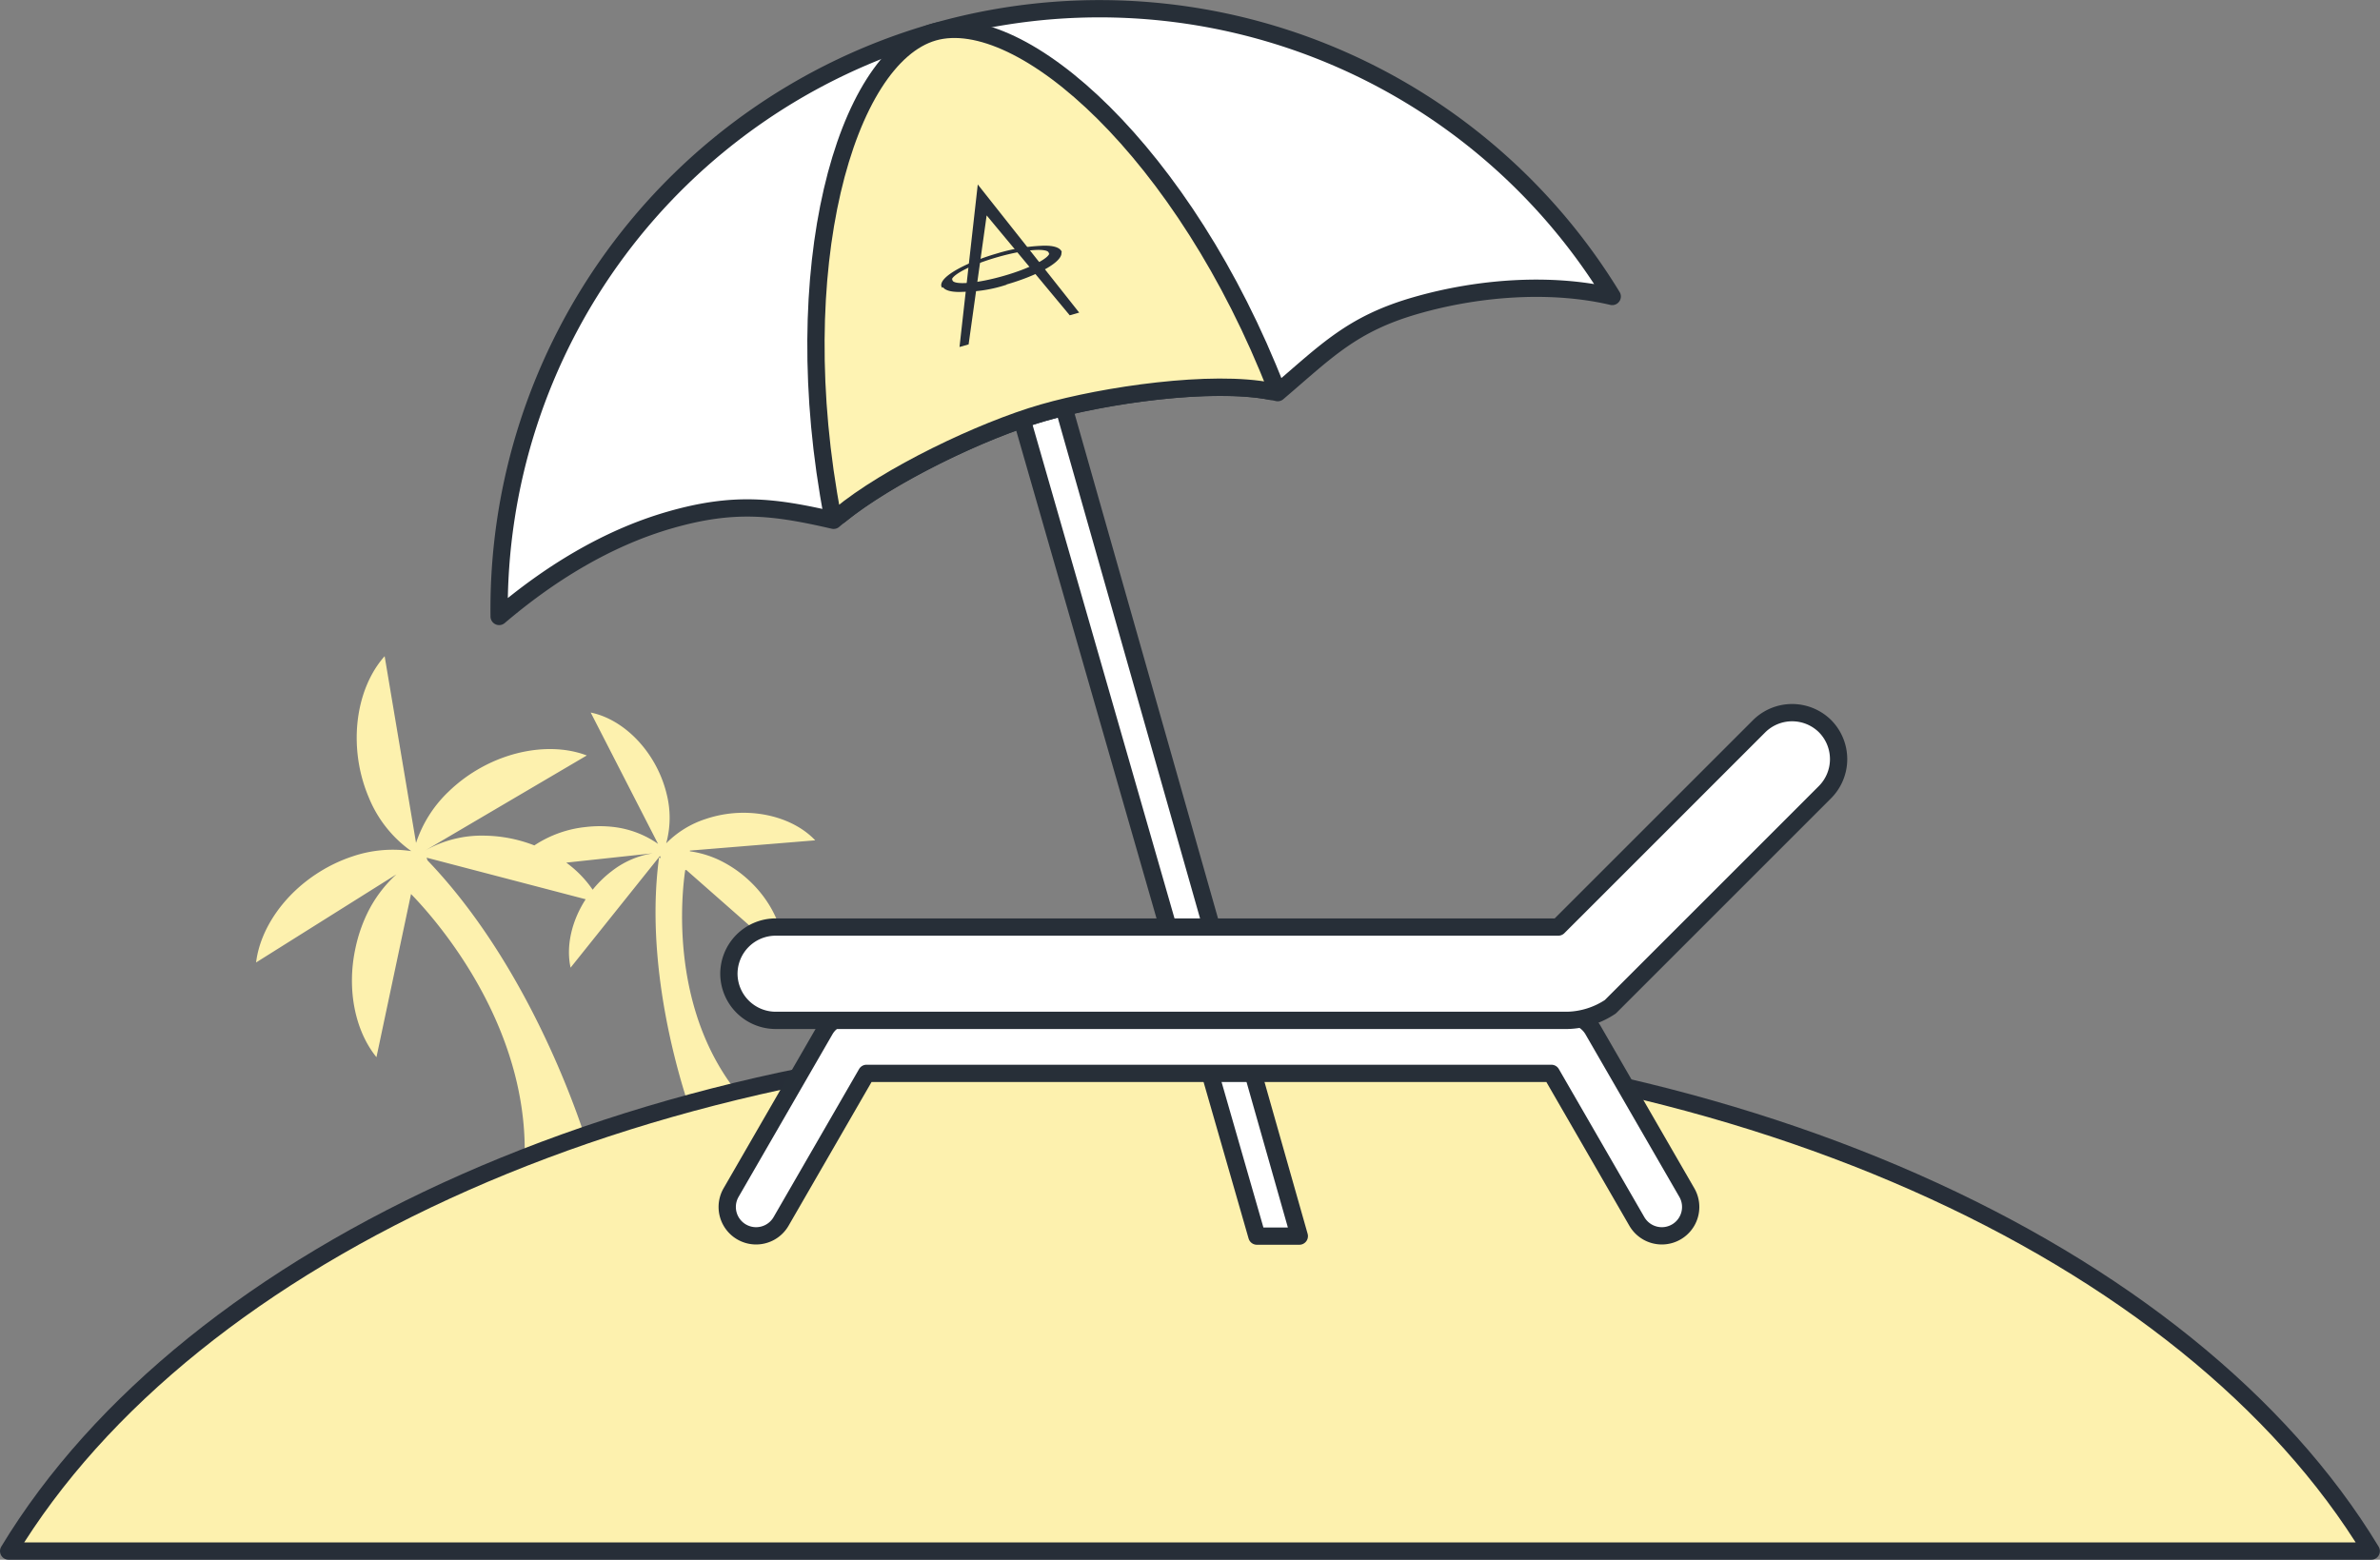
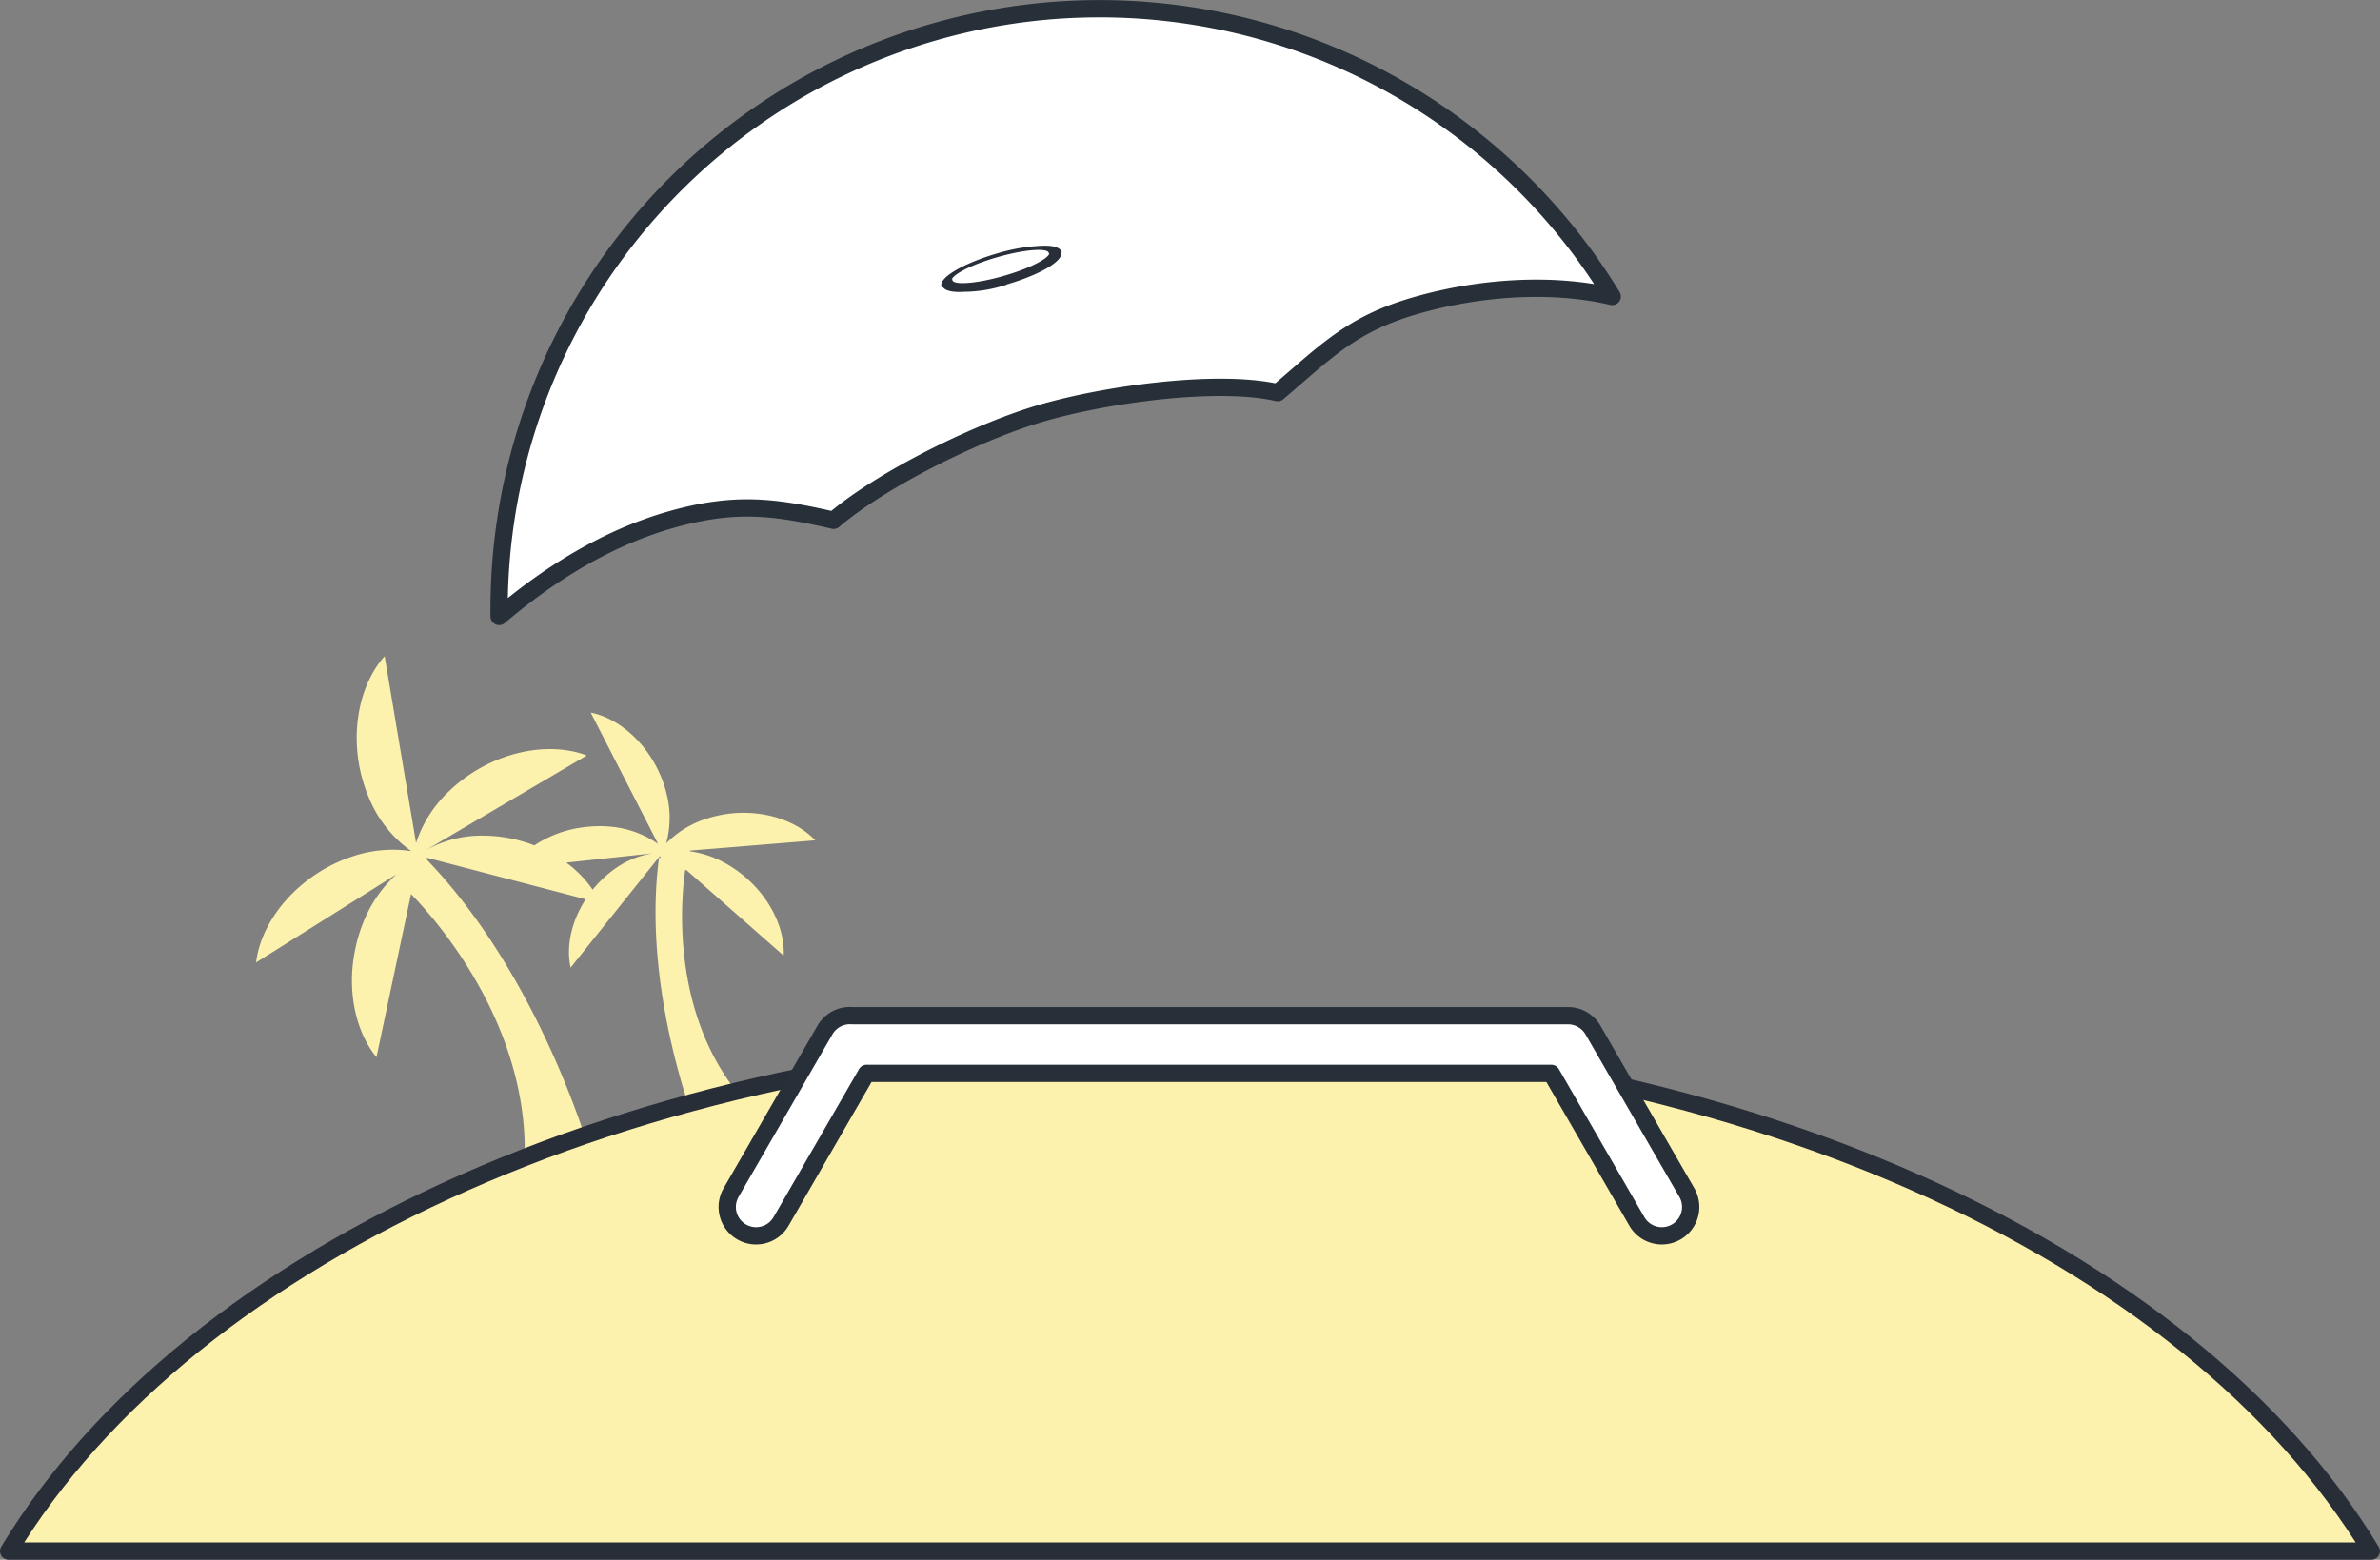
<svg xmlns="http://www.w3.org/2000/svg" viewBox="0 0 413.02 270.73">
  <rect x="0" y="0" width="413.02" height="270.73" fill="#808080" stroke="none" />
  <defs>
    <style>.cls-1,.cls-2{fill:#fdf1ae;}.cls-2{stroke:#272e38;}.cls-2,.cls-3,.cls-4{stroke-linejoin:round;stroke-width:3px;}.cls-3{fill:#fff;}.cls-3,.cls-4{stroke:#272f38;}.cls-4{fill:#fef3b3;}.cls-5{fill:#282f39;}</style>
  </defs>
  <title>Asset 14</title>
  <g id="Layer_2" data-name="Layer 2">
    <g id="Layer_3_copy" data-name="Layer 3 copy">
      <path class="cls-1" d="M125.5,149.63a17.58,17.58,0,0,0-5.78-1.87l0-.12,21.75-1.78c-3.12-3.31-8.5-5.18-14.18-4.71a20.68,20.68,0,0,0-4.81,1,16.91,16.91,0,0,0-6.87,4.23,16.76,16.76,0,0,0,.09-8.52,20.68,20.68,0,0,0-1.71-4.61c-2.6-5.07-7-8.66-11.48-9.57l11.69,22.8a16.87,16.87,0,0,0-7.66-2.93,20.67,20.67,0,0,0-4.91,0,19.81,19.81,0,0,0-8.9,3.19,25.18,25.18,0,0,0-2.7-.88,24.79,24.79,0,0,0-5.83-.81,19.85,19.85,0,0,0-10.53,2.65v0l28.16-16.57c-5.45-2.08-12.71-1.23-19,2.48a26.52,26.52,0,0,0-5,3.81,21.64,21.64,0,0,0-5.63,8.89l-5.45-32.41c-3.89,4.35-5.69,11.43-4.47,18.64a26.52,26.52,0,0,0,1.77,6,21.18,21.18,0,0,0,7.32,9.19,21.71,21.71,0,0,0-10.23.93,26.52,26.52,0,0,0-5.7,2.69c-6.2,3.87-10.3,9.92-11,15.71L68.8,151.76a22.25,22.25,0,0,0-5.14,6.93,26.52,26.52,0,0,0-2,6c-1.52,7.15,0,14.3,3.67,18.81l6-28.32c4.45,4.57,21.9,24.24,19.51,49.18l11.67-3.87S94,170,74.18,149.33l-.15-.46,27.61,7.22c-2.49,3.83-3.43,8.24-2.62,11.87l15.51-19.39.13.38-.29-.11c-3,22.31,6.06,45.67,6.06,45.67l9.1-3c-13.79-15.22-11.14-37-10.62-40.46l.17-.06L136,165.88c.21-4.54-2.18-9.71-6.47-13.47A20.68,20.68,0,0,0,125.5,149.63Zm-19.45,1.66a19.32,19.32,0,0,0-3.2,3.14,19.46,19.46,0,0,0-4.58-4.7L114.33,148l0,0-.11,0A15.36,15.36,0,0,0,106.06,151.29Z" />
      <path class="cls-2" d="M1.5,269.23h410c-31.52-52.05-111.41-89-205-89S33,217.17,1.5,269.23Z" />
-       <polygon class="cls-3" points="225.48 214.56 218.12 214.56 168.51 42.04 175.87 39.93 225.48 214.56" />
      <path class="cls-3" d="M162,5.58A104.2,104.2,0,0,0,86.62,107c8.5-7.24,18.56-13.57,29.68-16.76s18-2.32,28.36.07c8.5-7.24,25.22-15.48,36.35-18.68s30.32-5.87,40.72-3.48c8.5-7.24,12.86-11.93,24-15.13s23.66-4,34.05-1.56A104.2,104.2,0,0,0,162,5.58Z" />
-       <path class="cls-4" d="M144.51,89.8l1.21-.35C154,82.57,170.34,74.72,181,71.65s29.36-5.79,39.55-3.72l1-.29C205.62,26.59,177.23,1.21,162,5.58S136.21,46.55,144.51,89.8Z" />
      <path class="cls-5" d="M184.25,43.72c-.36-1-2.18-1.15-3.67-1.05a31.08,31.08,0,0,0-7.35,1.26L173,44c-5.06,1.46-10.12,4-9.63,5.73l.13.23,1.73-1.09-.05-.18c-.23-.79,2.93-2.63,7.93-4.06s8.65-1.56,8.88-.77l.05.18,2.15-.09Z" />
-       <polygon class="cls-5" points="169.68 32.02 187.28 54.26 185.64 54.73 171.22 37.39 168.09 59.78 166.51 60.23 169.68 32.02" />
      <path class="cls-5" d="M174.67,49.38c4.93-1.42,8.83-3.46,9.44-5a.93.93,0,0,0,0-.8l-.08,0h-2l.07.25c.23.79-2.94,2.63-7.93,4.06s-8.65,1.56-8.88.77l-.07-.25-1.75,1,.05.18c.3,1,2.18,1.16,3.67,1.06a24.34,24.34,0,0,0,7.49-1.23" />
      <path class="cls-3" d="M292.73,207l-16.28-28.2a5,5,0,0,0-4.51-2.5H148.41l-.47,0a5,5,0,0,0-4.78,2.48L126.87,207a5,5,0,0,0,8.68,5l14.83-25.69H269.22l14.83,25.69a5,5,0,0,0,8.68-5Z" />
-       <path class="cls-3" d="M316.73,126.06h0a8.13,8.13,0,0,0-11.46,0l-34.85,34.85H134.59a8.13,8.13,0,0,0-8.1,8.1h0a8.13,8.13,0,0,0,8.1,8.1H272a14,14,0,0,0,7.45-2.36l37.23-37.23A8.13,8.13,0,0,0,316.73,126.06Z" />
    </g>
  </g>
</svg>